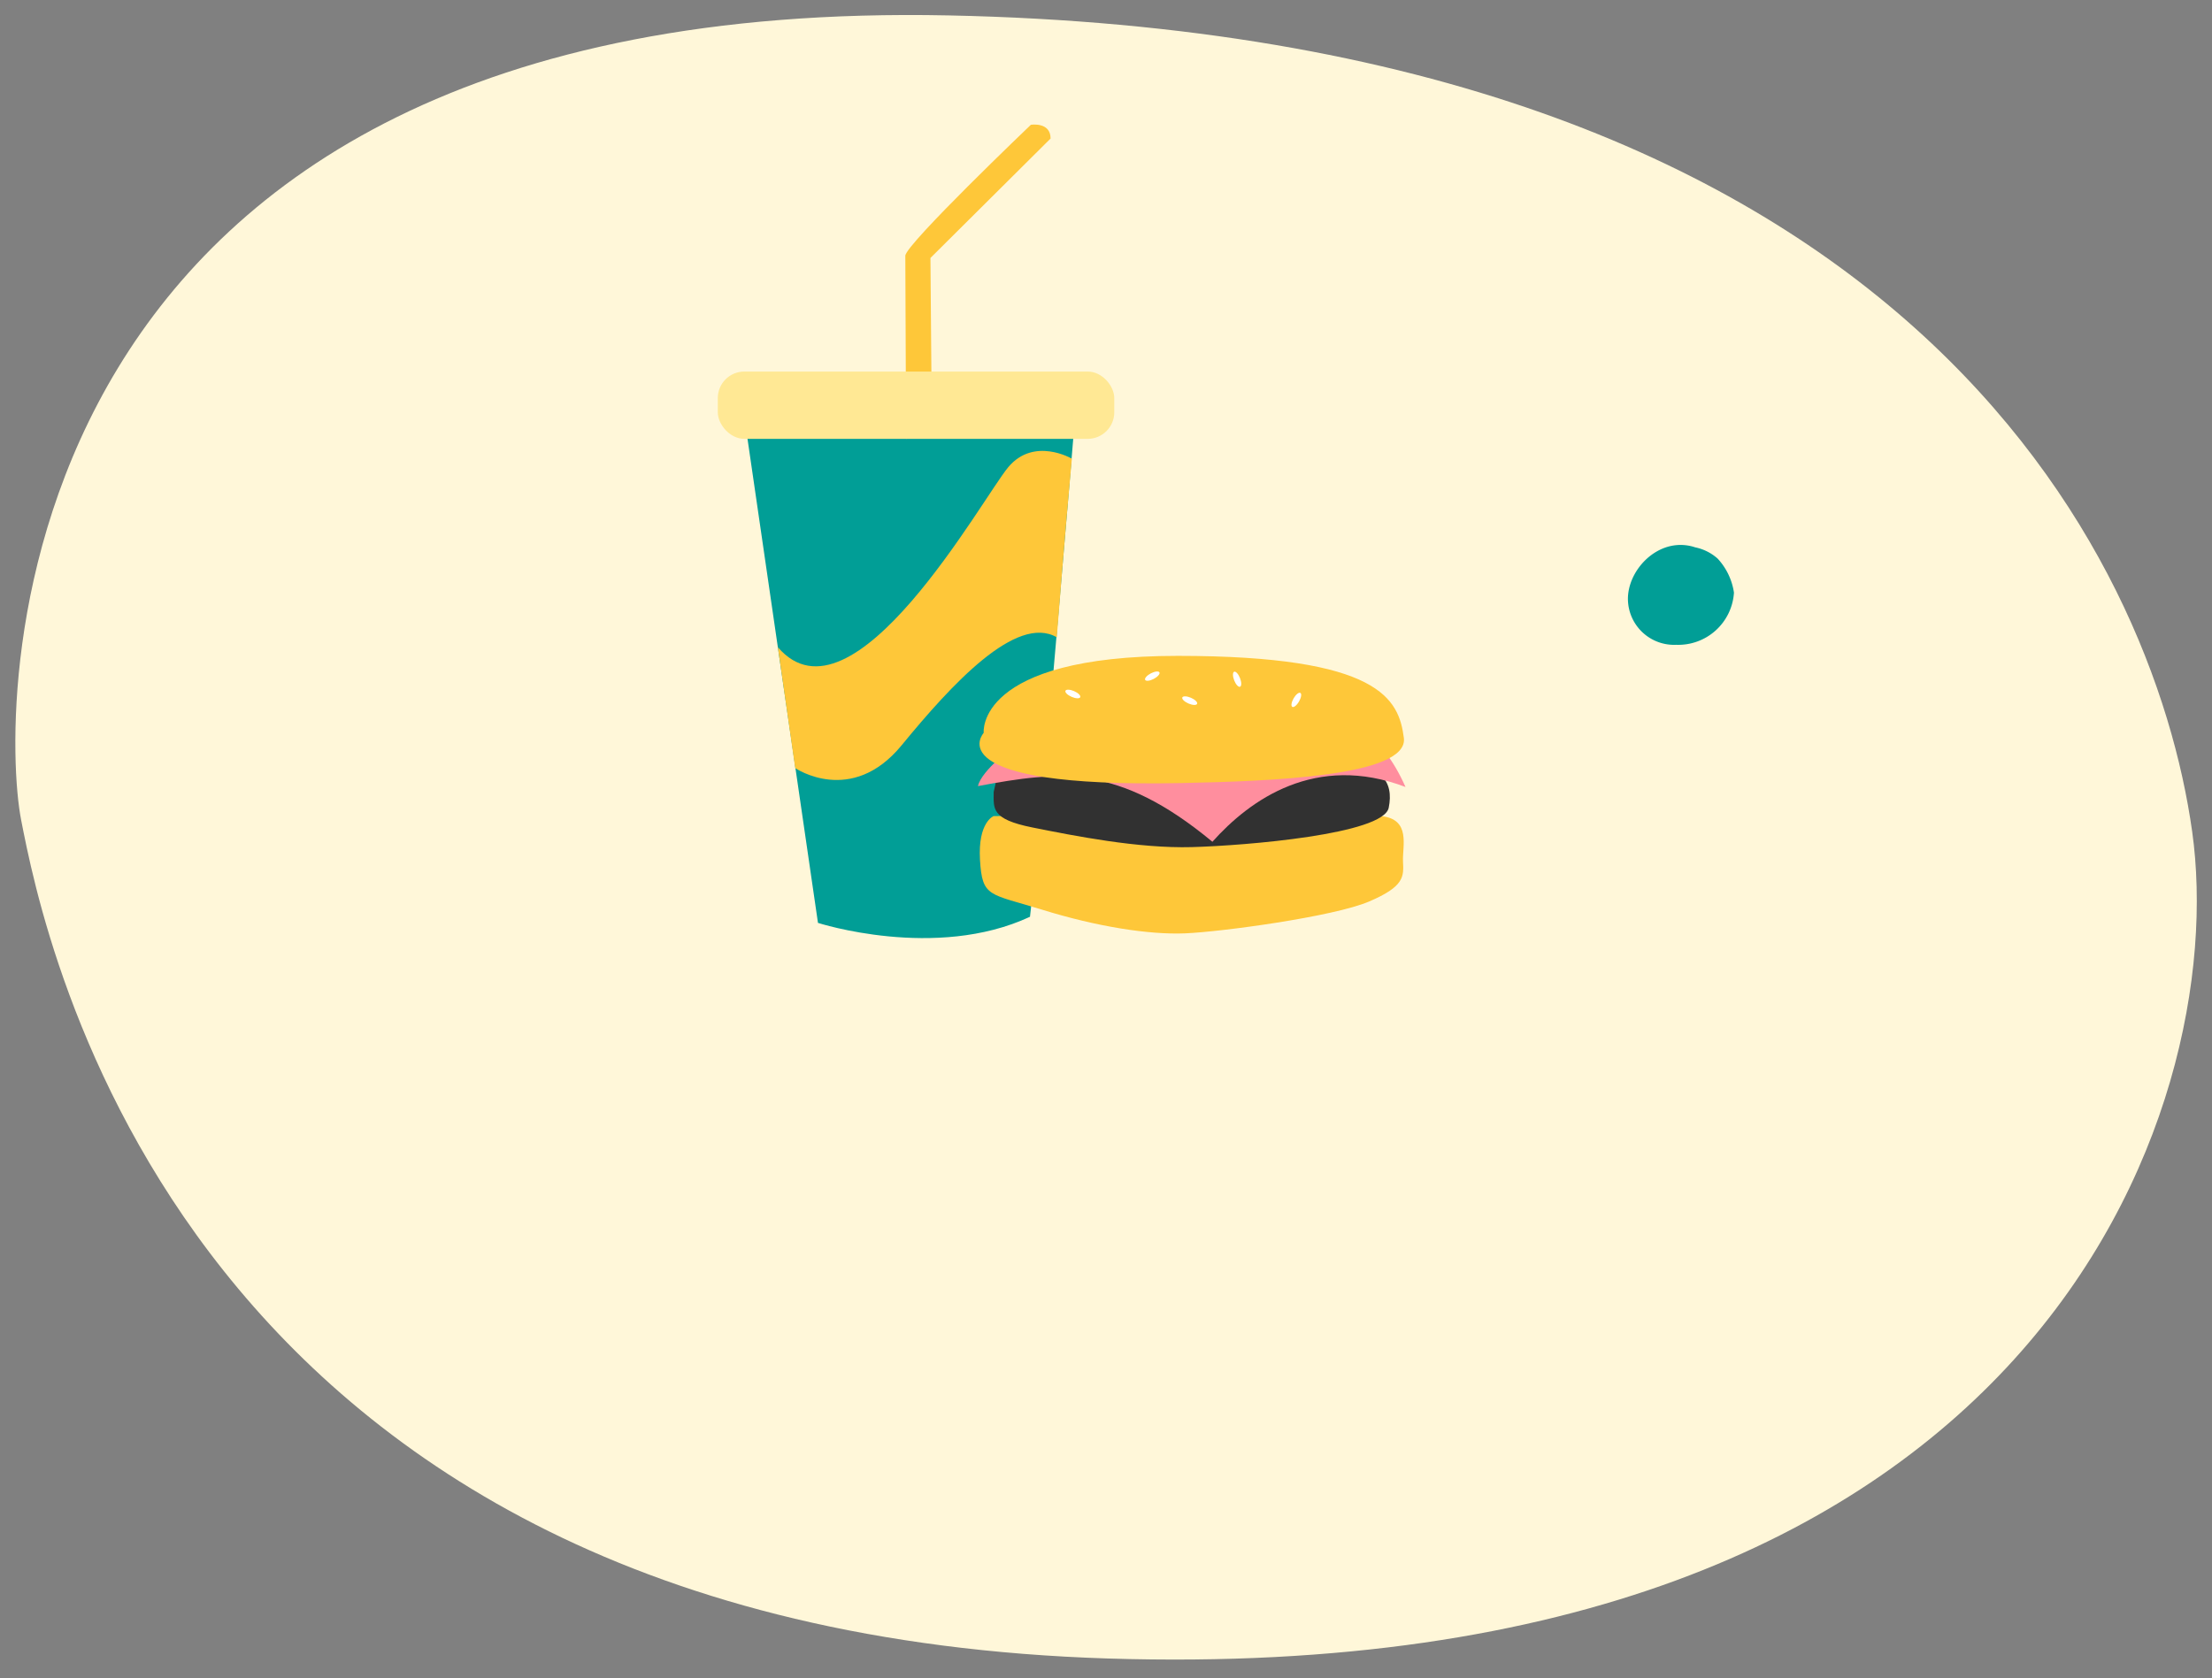
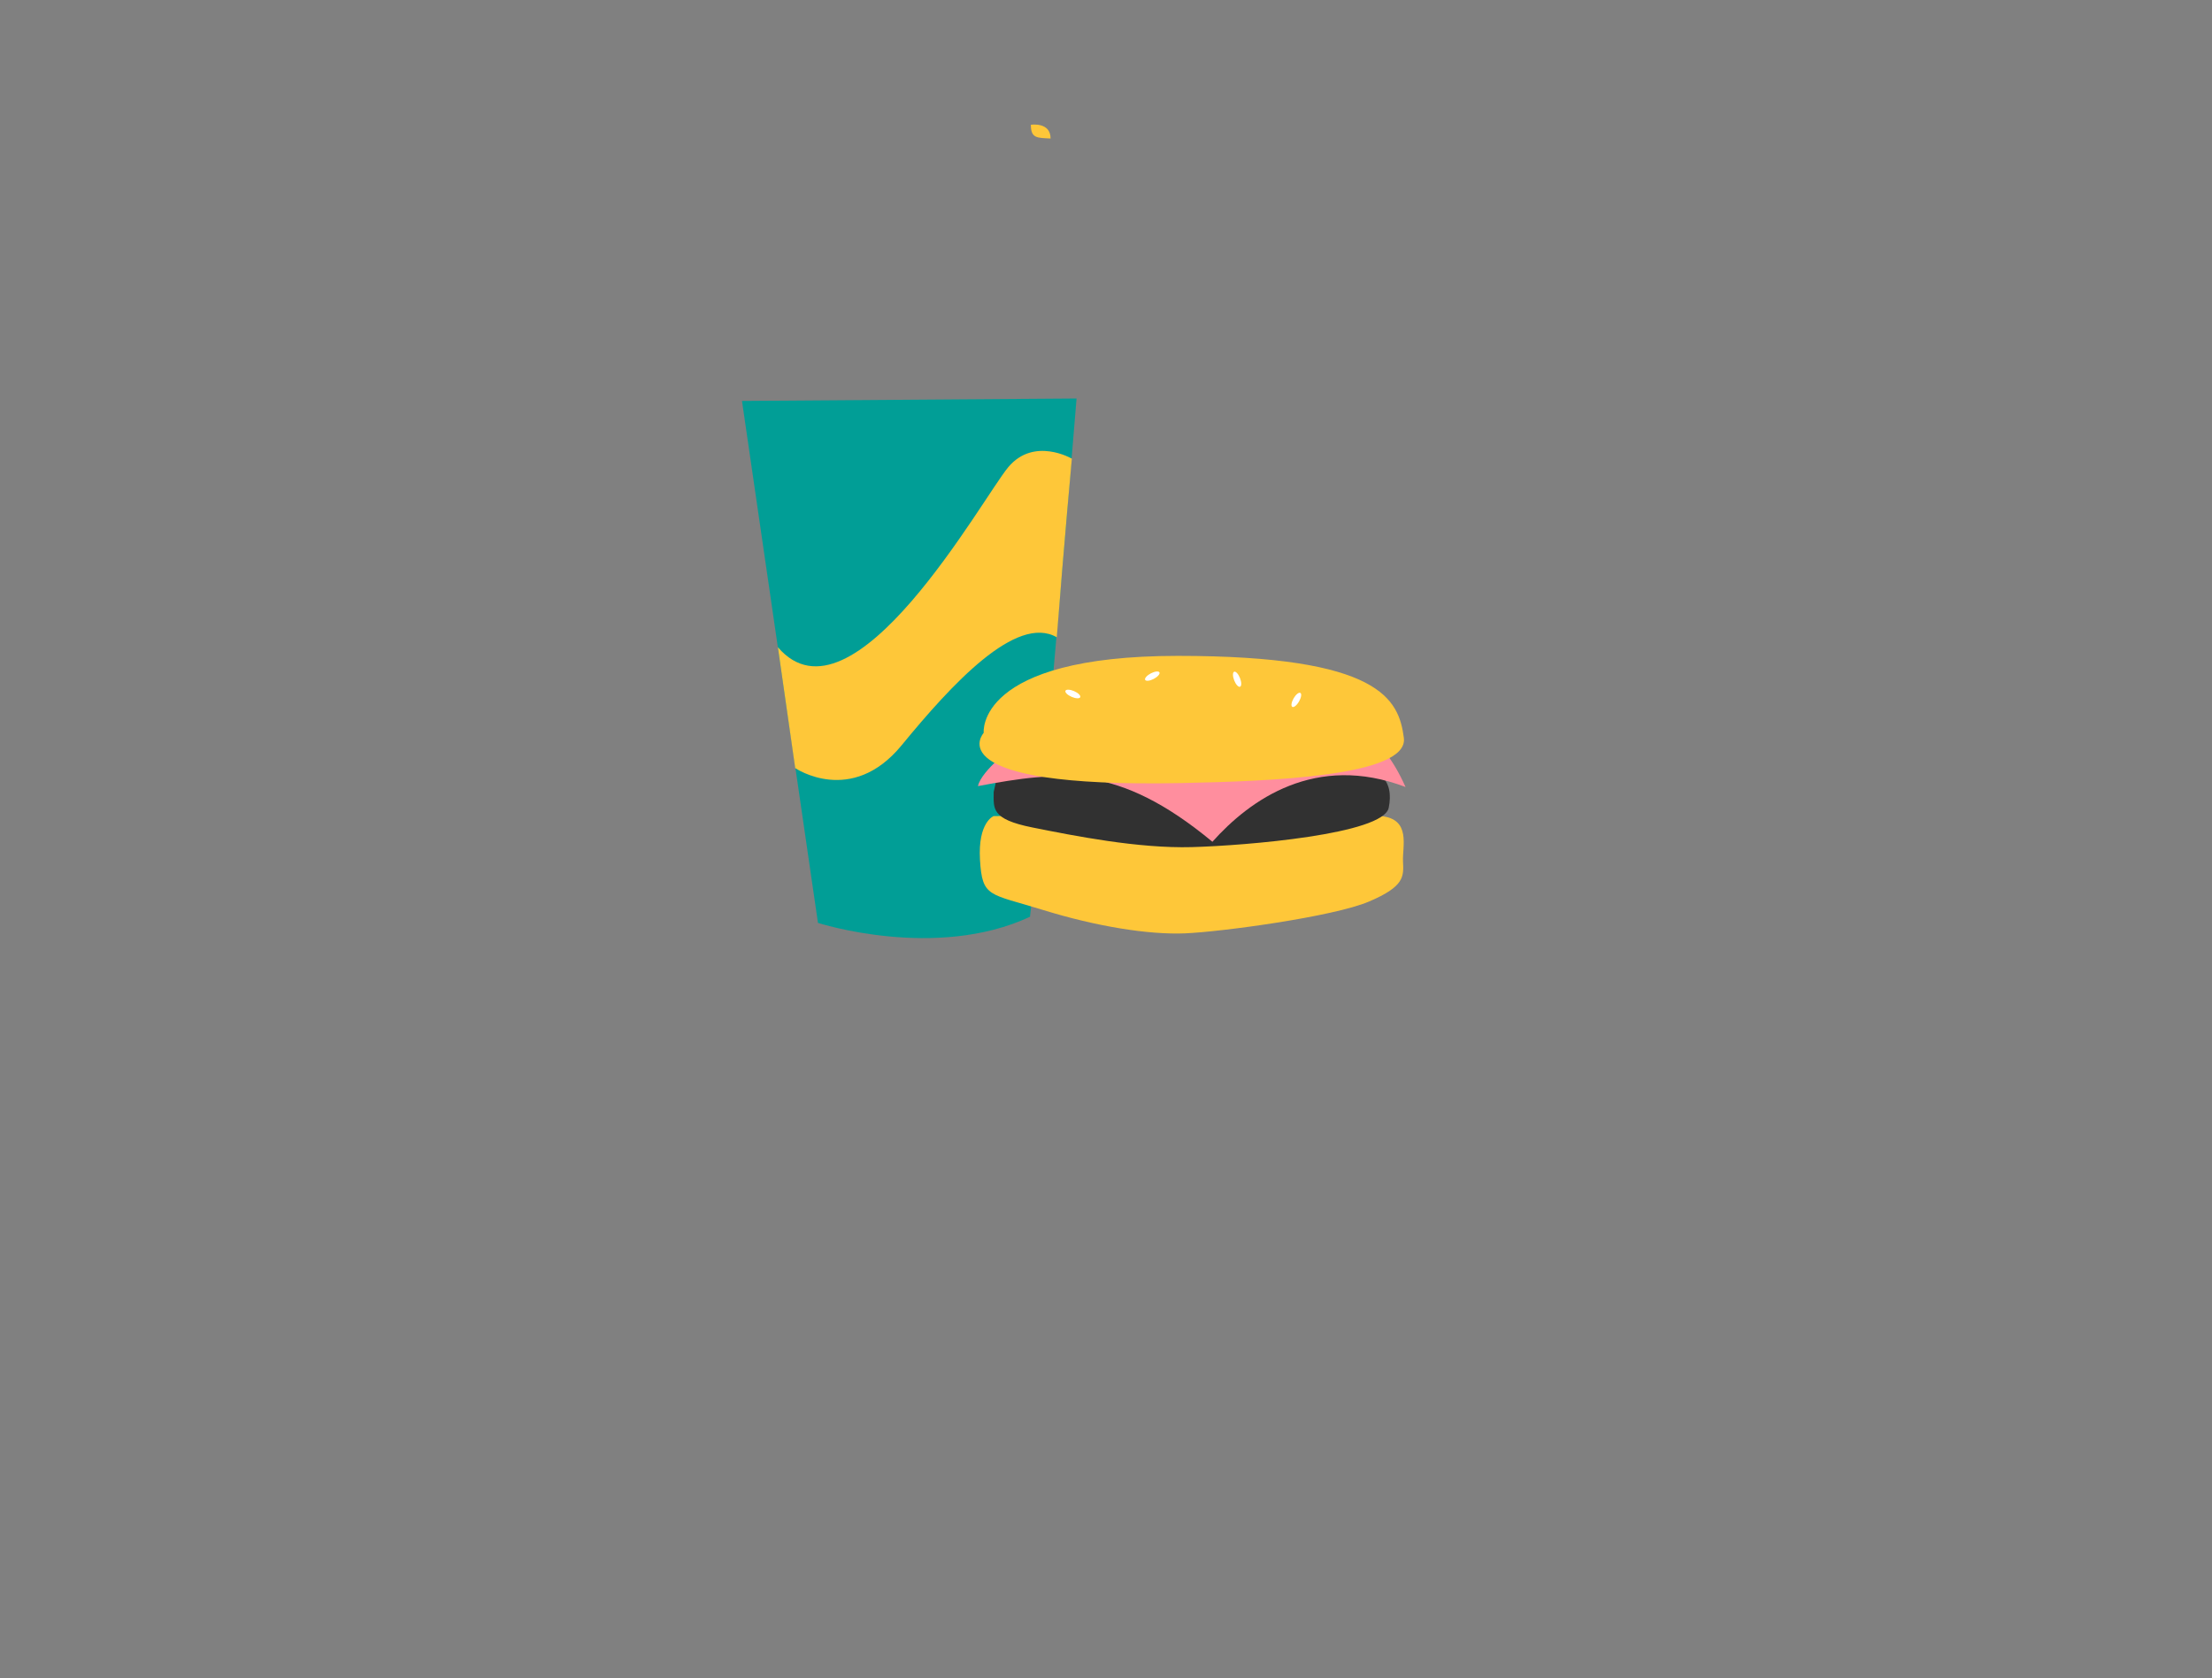
<svg xmlns="http://www.w3.org/2000/svg" width="365.704" height="277.495" viewBox="0 0 365.704 277.495">
  <rect x="0" y="0" width="365.704" height="277.495" fill="#808080" stroke="none" />
  <g id="Group_3269" data-name="Group 3269" transform="translate(4762.746 11824.835)">
-     <path id="Path_4530" data-name="Path 4530" d="M140.074,360.3c45.477-7.174,130.87-49.781,131.445-207.835S154.572-2.557,135.872,1.444,2.53,29.448.322,183.467,94.539,367.483,140.074,360.3Z" transform="matrix(0.017, -1, 1, 0.017, -4763, -11553.359)" fill="#fff7d9" />
    <g id="Group_2080" data-name="Group 2080" transform="translate(-5370.747 -11763.352)">
-       <path id="Path_2781" data-name="Path 2781" d="M888.271,29.035a7.657,7.657,0,0,0-2.425-.4c-4.778,0-8.706,4.592-8.706,8.923a7.636,7.636,0,0,0,7.677,7.6c.1,0,.21,0,.315-.008a9.223,9.223,0,0,0,9.54-8.628,10.543,10.543,0,0,0-2.7-5.631A7.953,7.953,0,0,0,888.271,29.035Z" fill="#019e96" />
-     </g>
+       </g>
    <g id="Group_3268" data-name="Group 3268" transform="translate(-7273.739 -12934.393)">
      <path id="Path_3752" data-name="Path 3752" d="M2645.381,1248.839s19.451,6.281,35.053-1.014c2.229-18.64,7.7-85.706,7.7-85.706l-55.315.4Z" transform="translate(0.845 13.341)" fill="#019e96" />
      <path id="Path_3753" data-name="Path 3753" d="M2637.5,1201.422l2.866,19.991s9.291,6.349,17.6-3.782,18.958-21.7,25.644-17.854c1.216-15.6,2.491-29.536,2.491-29.536s-6.252-3.669-10.507,1.4S2649.854,1215.808,2637.5,1201.422Z" transform="translate(2.098 15.169)" fill="#fec739" />
      <path id="Path_3754" data-name="Path 3754" d="M2670.489,1118.07s3.26-.523,3.26,2.271C2671.536,1120.224,2670.489,1120.341,2670.489,1118.07Z" transform="translate(10.934 12.124)" fill="#fec739" />
-       <path id="Path_3755" data-name="Path 3755" d="M2678.133,1120.333l-19.863,19.755.244,29.545-4.274.366s-.122-28.446-.122-30.278,20.755-21.659,20.755-21.659" transform="translate(6.55 12.132)" fill="#fec739" />
-       <rect id="Rectangle_1339" data-name="Rectangle 1339" width="65.547" height="11.129" rx="4.389" transform="translate(2629.665 1171.002)" fill="#ffe894" />
      <path id="Path_3756" data-name="Path 3756" d="M2666.115,1216.636s-2.627,1-2.252,7.256,1.5,5.505,10.384,8.257,17.515,4.128,23.521,3.878,24.52-2.752,30.4-5.255,5.755-4.128,5.63-6.631,1.375-7.006-3.628-7.506S2666.115,1216.636,2666.115,1216.636Z" transform="translate(9.15 27.882)" fill="#fec739" />
      <path id="Path_3757" data-name="Path 3757" d="M2665.644,1214.832c0,2.752-.5,4.5,6.381,5.88s17.514,3.5,26.4,3.252,31.651-2.126,32.527-6.505-1.127-7.256-9.383-8.132-54.421-1.126-54.421-1.126Z" transform="translate(9.634 25.683)" fill="#313131" />
      <path id="Path_3758" data-name="Path 3758" d="M2669.678,1208s-5.495,4.01-6.089,6.683c13.515-2.524,23.168-3.712,38.762,9.208,6.237-6.992,17.079-14.7,31.929-9.06-4.307-9.653-9.059-9.653-9.059-9.653Z" transform="translate(9.086 24.874)" fill="#ff8e9e" />
      <path id="Path_3759" data-name="Path 3759" d="M2697.139,1216.723c14.665-.3,37.639-1.107,36.809-7.473s-3.874-13.561-37.363-13.561-32.1,12.732-32.1,12.732S2656.18,1217.554,2697.139,1216.723Z" transform="translate(9.14 22.332)" fill="#fec739" />
      <ellipse id="Ellipse_399" data-name="Ellipse 399" cx="1.333" cy="0.516" rx="1.333" ry="0.516" transform="matrix(0.886, -0.463, 0.463, 0.886, 2700.08, 1221.531)" fill="#fff" />
-       <ellipse id="Ellipse_400" data-name="Ellipse 400" cx="0.516" cy="1.333" rx="0.516" ry="1.333" transform="translate(2706.258 1225.369) rotate(-66.577)" fill="#fff" />
      <ellipse id="Ellipse_401" data-name="Ellipse 401" cx="0.516" cy="1.333" rx="0.516" ry="1.333" transform="translate(2686.936 1224.268) rotate(-66.577)" fill="#fff" />
      <ellipse id="Ellipse_402" data-name="Ellipse 402" cx="1.333" cy="0.516" rx="1.333" ry="0.516" transform="translate(2724.198 1226.198) rotate(-60)" fill="#fff" />
      <ellipse id="Ellipse_403" data-name="Ellipse 403" cx="0.516" cy="1.333" rx="0.516" ry="1.333" transform="translate(2714.552 1220.834) rotate(-21.462)" fill="#fff" />
    </g>
  </g>
</svg>